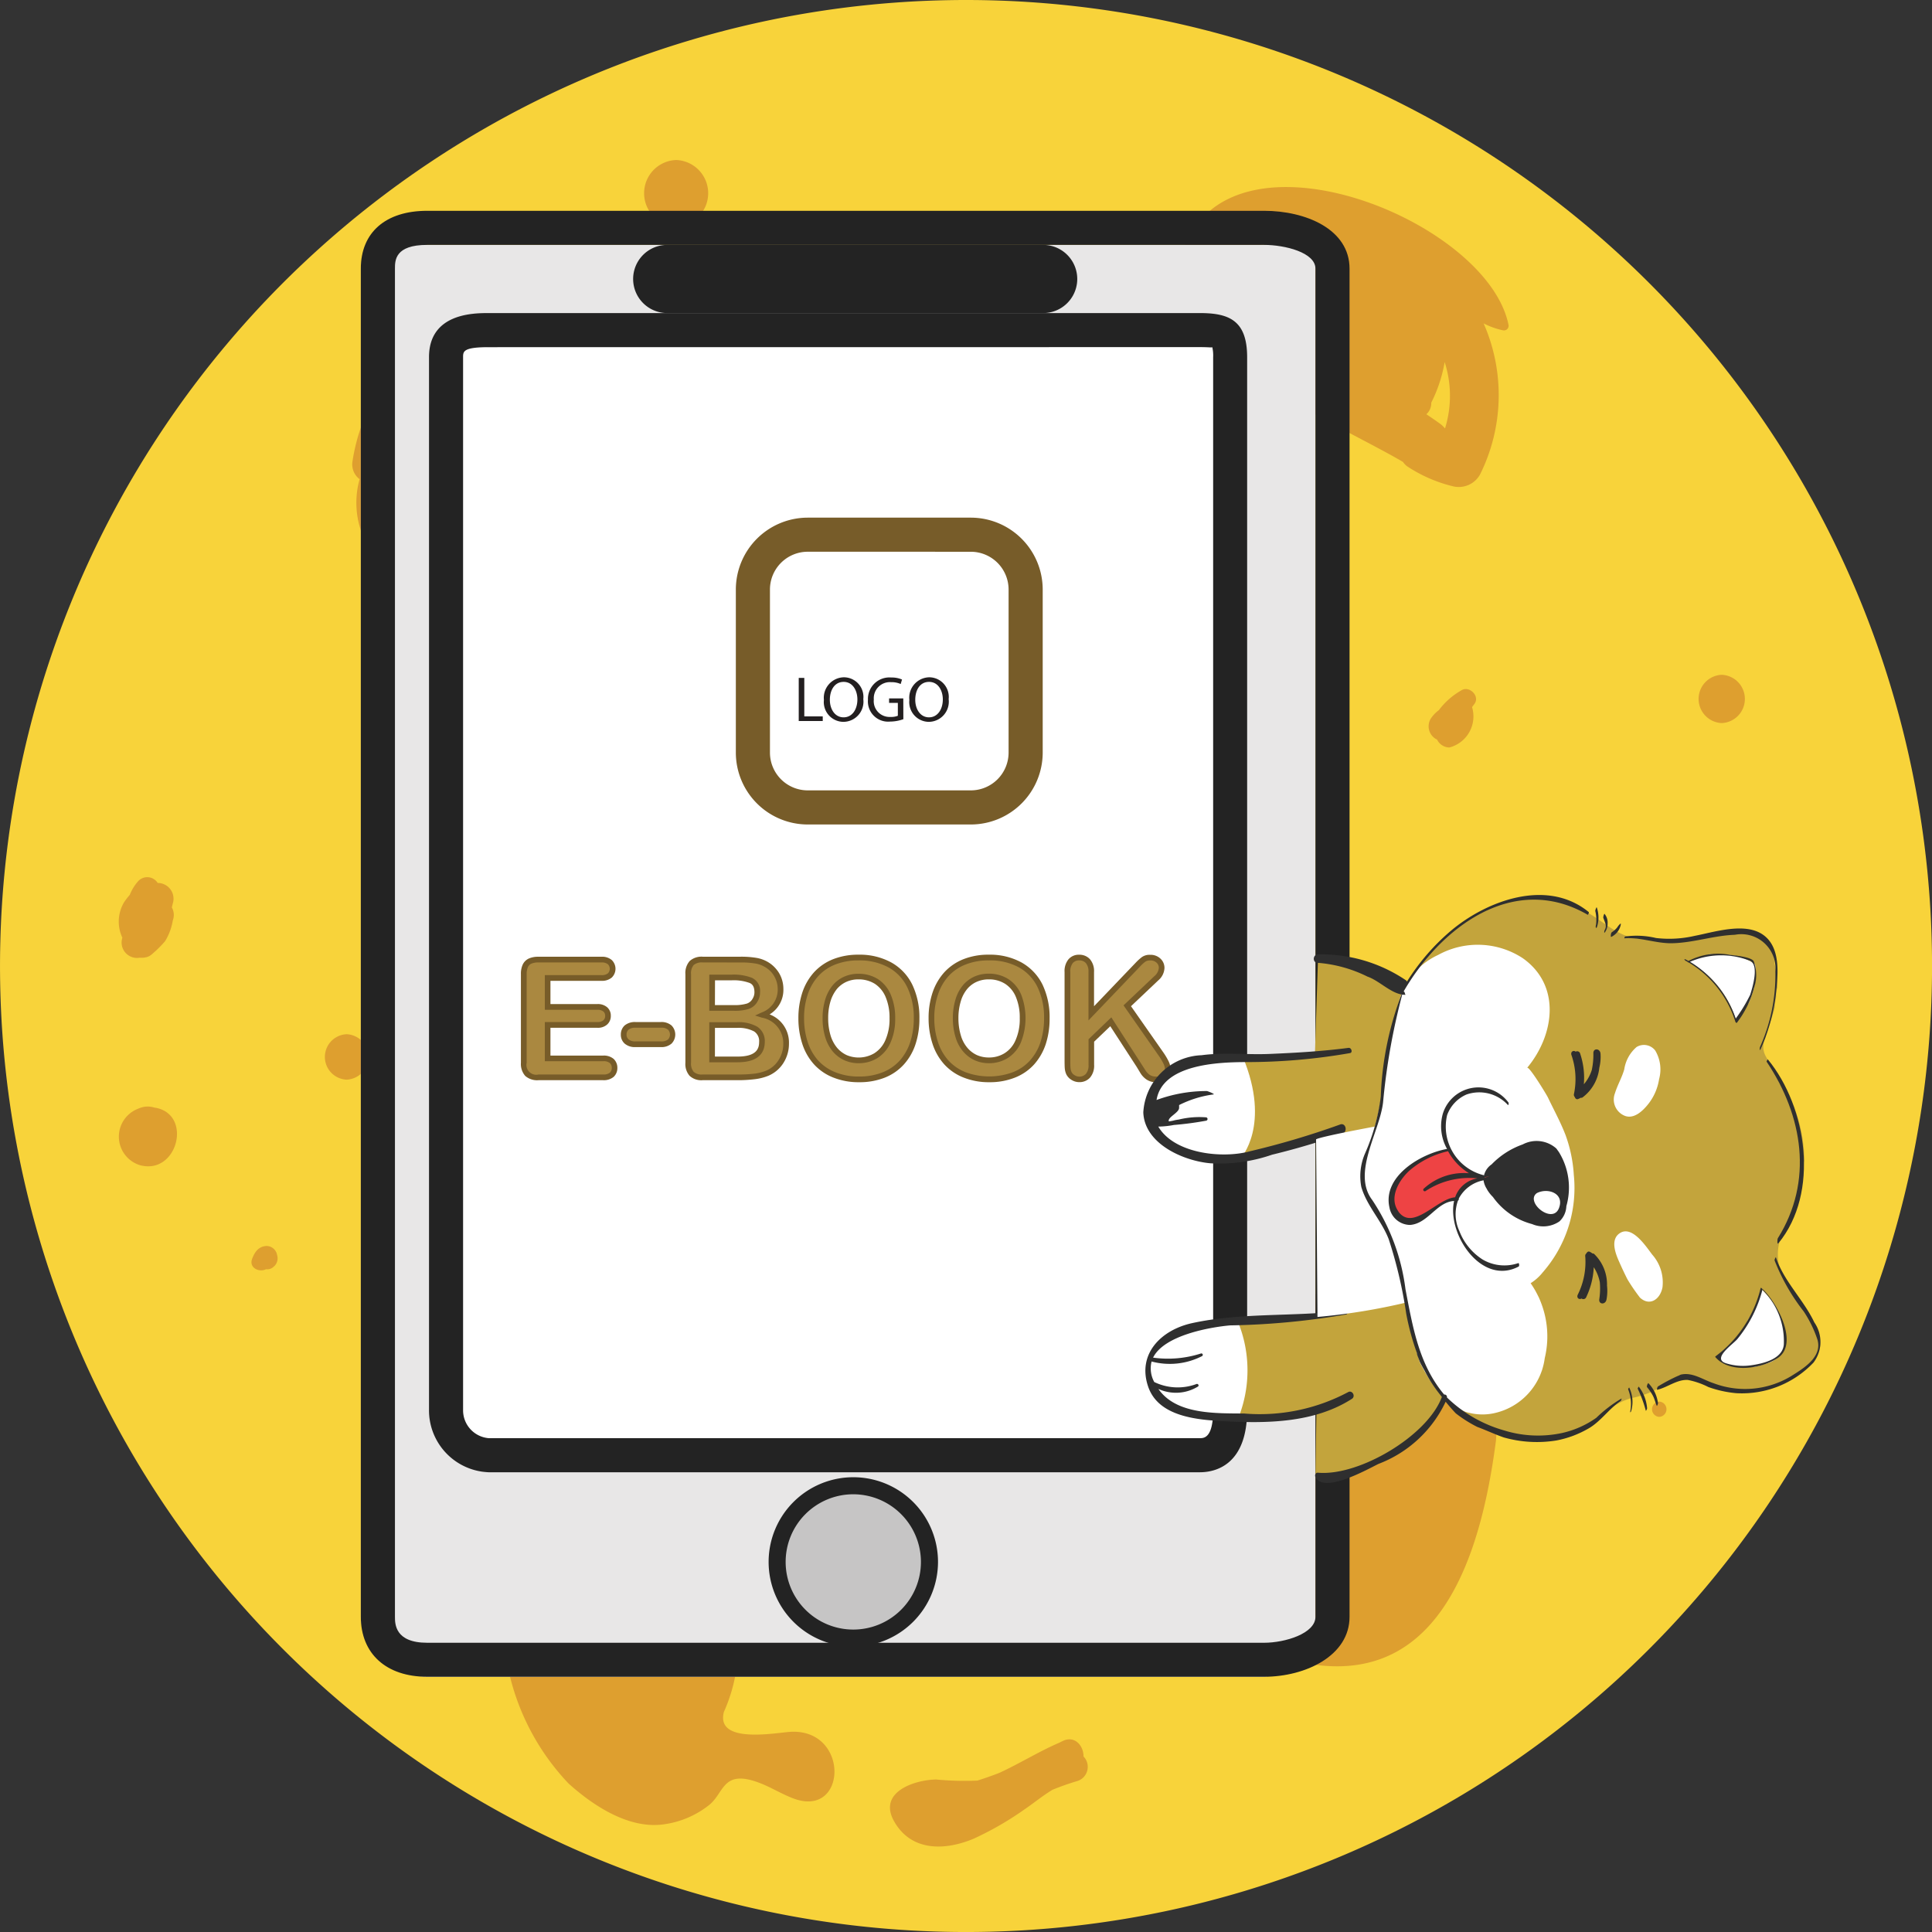
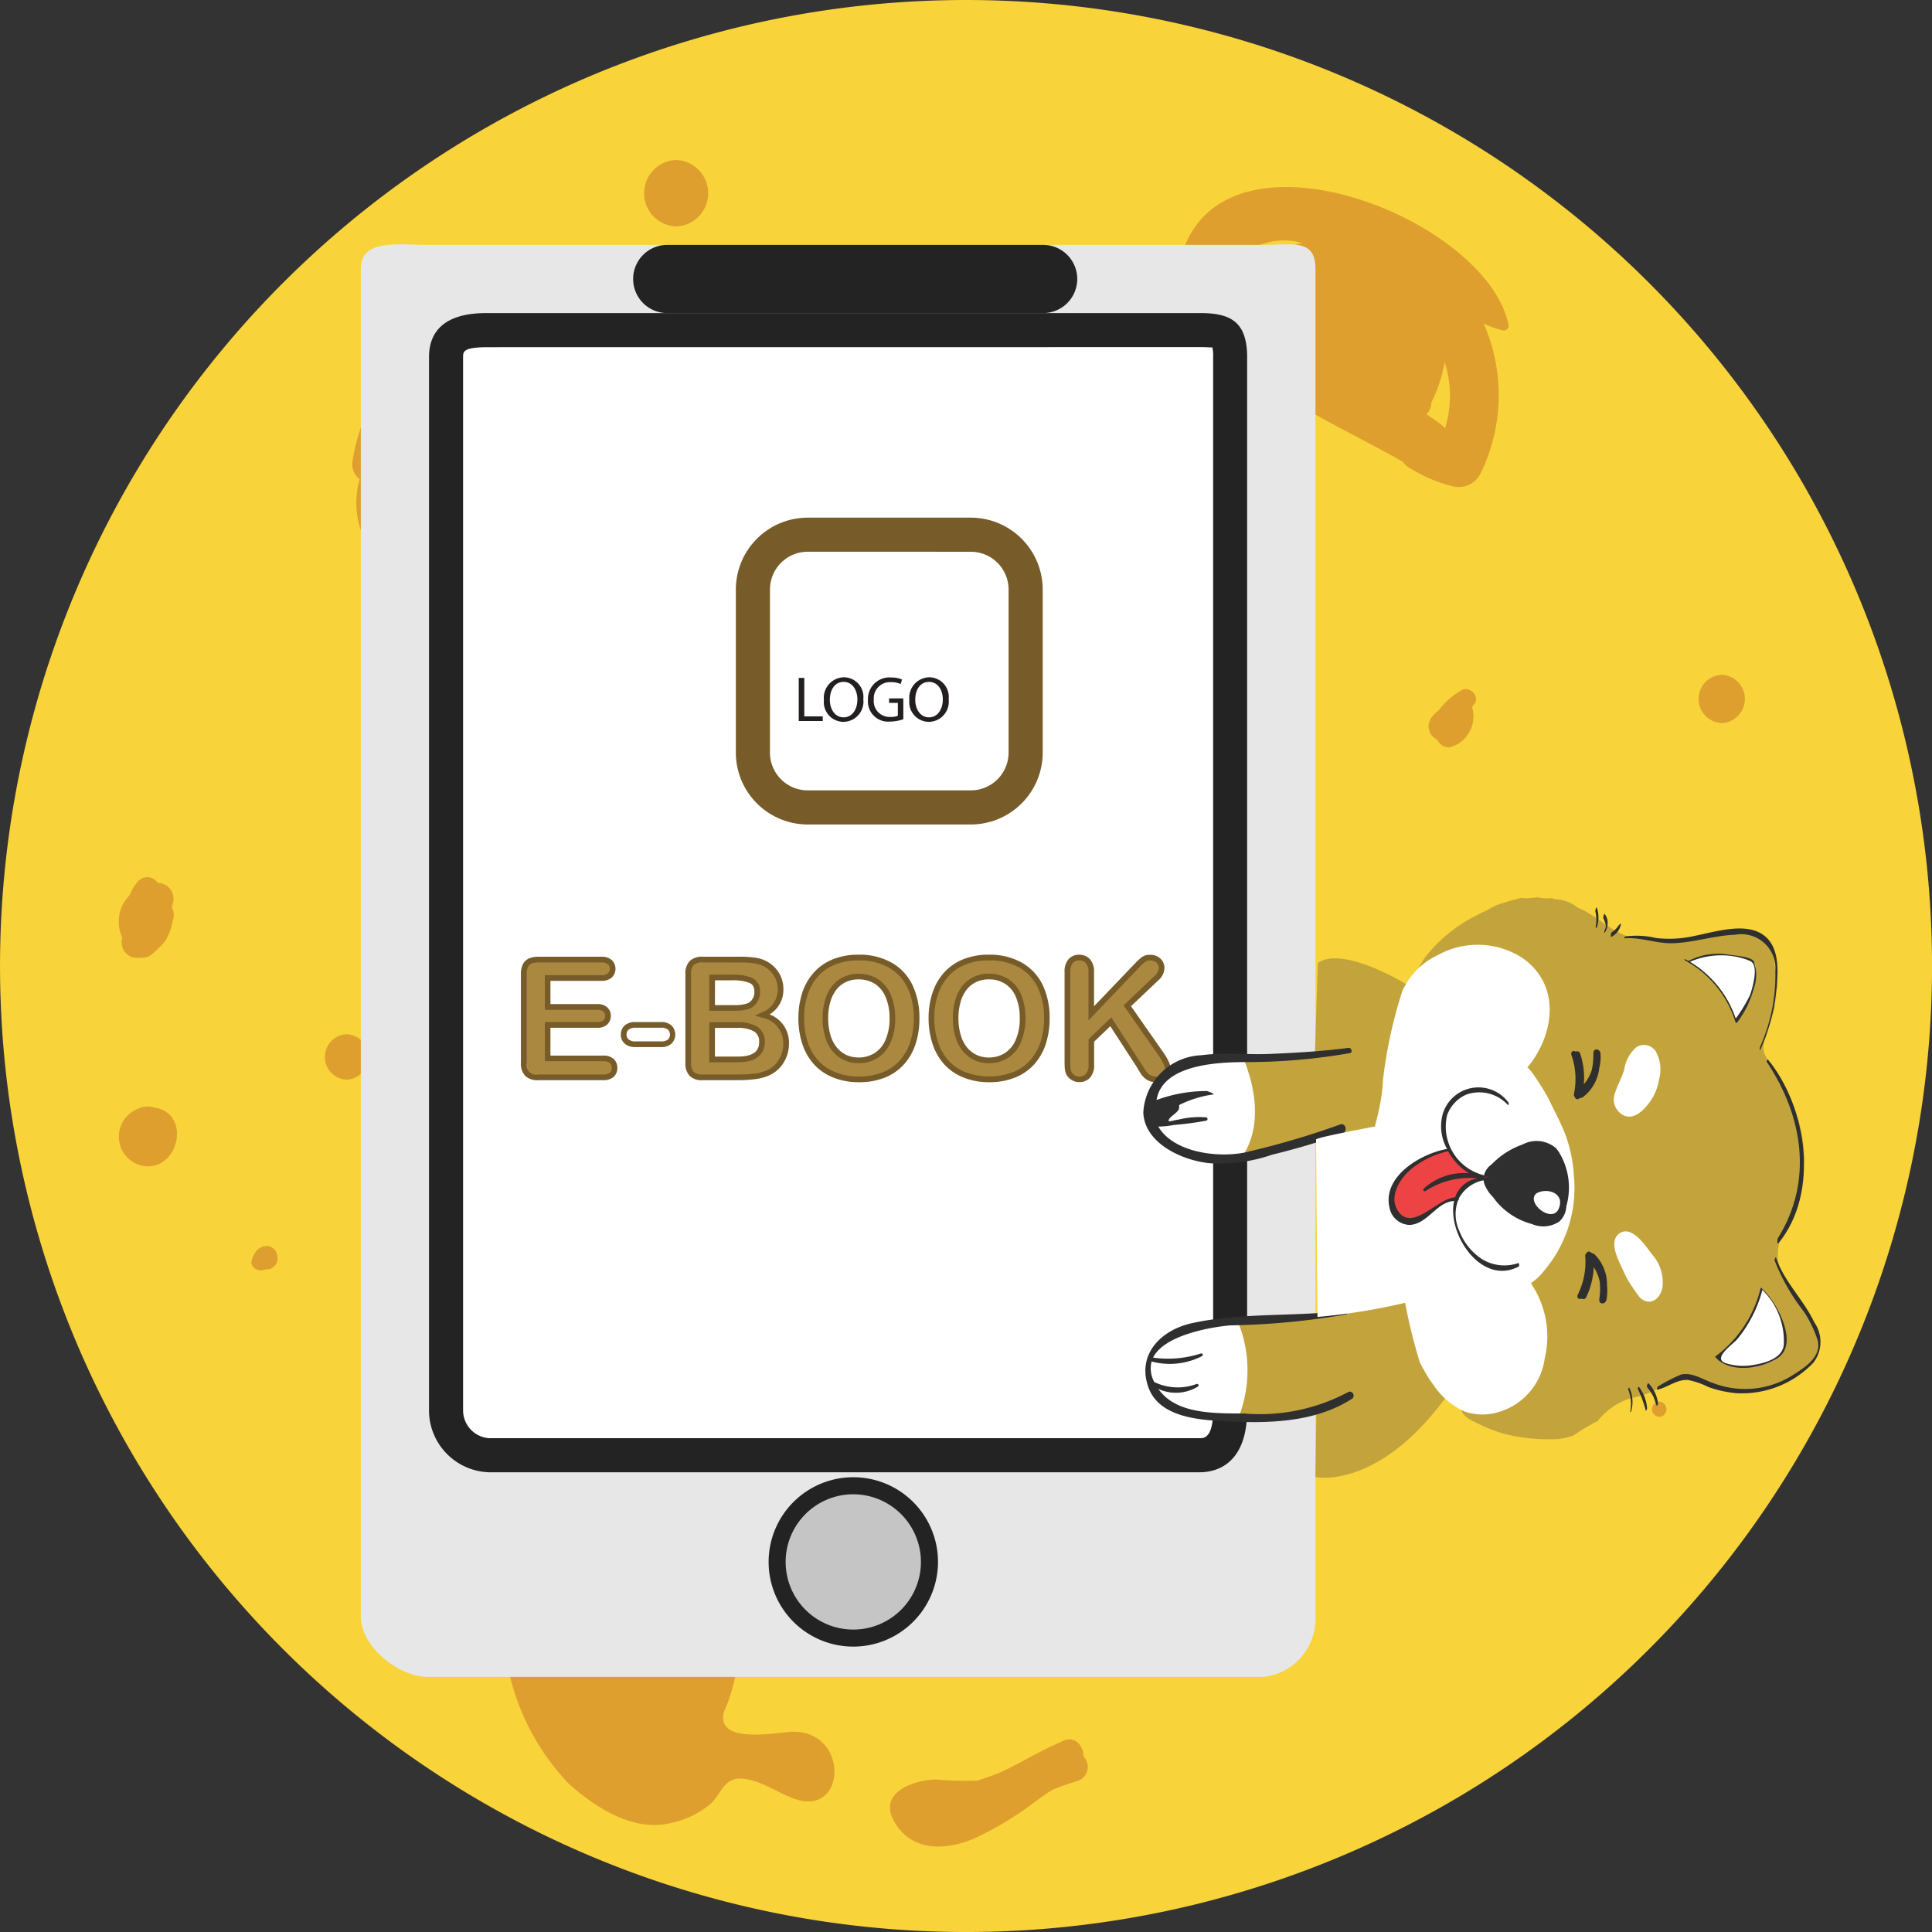
<svg xmlns="http://www.w3.org/2000/svg" id="Group_555" data-name="Group 555" width="89.881" height="89.881" viewBox="0 0 89.881 89.881">
  <rect x="0" y="0" width="89.881" height="89.881" fill="#333333" stroke="none" />
  <g id="Group_153" data-name="Group 153" transform="translate(0)">
    <path id="Path_165" data-name="Path 165" d="M607.3,81.757a44.941,44.941,0,1,1-44.941-44.94A44.941,44.941,0,0,1,607.3,81.757Z" transform="translate(-517.417 -36.817)" fill="#f8d33a" />
  </g>
  <g id="Group_154" data-name="Group 154" transform="translate(21.051 61.92)">
    <path id="Path_166" data-name="Path 166" d="M546.476,94.5c-.612.017-3.566.628-3.161-.922a7.593,7.593,0,0,0,.56-1.854c.027-1.485-2.087-2.037-3.093-2.512a4.346,4.346,0,0,1-1.226-.872q.5-.19,1-.377c.228.155.458.308.69.46a2.292,2.292,0,0,0,1.321.489c1.156-.113,1.8-.807,1.356-1.932-.542-1.37-2.374-1.144-3.459-.918-.13.025-2.5.333-2.194-.652a3,3,0,0,1,.563-.847c.465-.588,1.017-1.107,1.5-1.677a1.554,1.554,0,0,0,.19-2.135c-.761-.9-2.354-.274-3.106.246-.844.579-1.28.109-1.553-.59-.06-.211-.127-.42-.2-.627-.128-.493-.222-.988-.336-1.271a4.457,4.457,0,0,0-1.2-1.8c-.765-.642-2.314-1.448-3.028-.206a4.279,4.279,0,0,0-.127,3.415,10.752,10.752,0,0,0,1.981,2.484,17.459,17.459,0,0,1,.409,1.7c-.006.076-.006.149-.017.23a9.406,9.406,0,0,0,.252,2.5.368.368,0,0,0-.133.228c-.009.057-.014.116-.025.173a.3.3,0,0,0-.1.146,5.891,5.891,0,0,0-.268,2.308l.008.029a4.734,4.734,0,0,0,.051.964,11.062,11.062,0,0,0,2.957,6.227c1.134,1.023,2.8,2.133,4.43,1.9a4.334,4.334,0,0,0,2.083-.877c.75-.566.617-1.727,2.393-1.042.519.2.995.5,1.516.7C549.036,98.581,549.191,94.421,546.476,94.5Z" transform="translate(-530.689 -75.855)" fill="#de9f2f" />
  </g>
  <g id="Group_155" data-name="Group 155" transform="translate(55.367 52.96)">
-     <path id="Path_167" data-name="Path 167" d="M568.6,70.271c-8.151-1.071-12.009,11.428-16.088,16.01a.718.718,0,0,0,.227,1.121c-.014.135-.021.262-.029.39-.035.276-.071.554-.106.83a.51.51,0,0,0,.225.5,6.167,6.167,0,0,0,.4,1.152.52.52,0,0,0,.26.26,5.211,5.211,0,0,0,3.523,3.938c6.877,1.776,8.843-4.85,9.541-10.21a16.647,16.647,0,0,1,1.378-5.734c.8-1.521,2.3-2.926,2.681-4.646C570.967,72.255,570.566,70.531,568.6,70.271Zm-4.133,3.076a6.513,6.513,0,0,1,.861-.444,9.292,9.292,0,0,0-1.031,1.087.933.933,0,0,0-.46-.16C564.041,73.668,564.244,73.5,564.463,73.346Zm-7.685,9.985a13.326,13.326,0,0,0-.922,1.064l-.175.135c.576-.812,1.115-1.648,1.646-2.49C557.124,82.46,556.941,82.892,556.778,83.331Zm11.8-9.274c-.044.1-.1.2-.152.3a.568.568,0,0,0-.075-.292c.078-.159.159-.316.238-.476a.605.605,0,0,0-.27-.826c.006-.04.014-.076.019-.116l0-.006h0c0-.052.016-.1.021-.149a.469.469,0,0,0-.048-.27C568.861,72.374,569.091,72.88,568.579,74.057Z" transform="translate(-552.324 -70.206)" fill="#de9f2f" />
-   </g>
+     </g>
  <g id="Group_156" data-name="Group 156" transform="translate(42.73 14.45)">
    <path id="Path_168" data-name="Path 168" d="M550.657,46.937c-.019-.008-.036-.008-.054-.016a.9.9,0,0,0-.863-.98,3.761,3.761,0,0,0-2.325.574,3.9,3.9,0,0,0-2.527,2.5,5.92,5.92,0,0,0-.4.53.882.882,0,0,0,.753,1.313,3.761,3.761,0,0,0,.655-.013,6.126,6.126,0,0,0,3.266-1.1,2.929,2.929,0,0,0,1.767-1.75A.781.781,0,0,0,550.657,46.937Z" transform="translate(-544.357 -45.927)" fill="#de9f2f" />
  </g>
  <g id="Group_157" data-name="Group 157" transform="translate(66.462 32.057)">
    <path id="Path_169" data-name="Path 169" d="M560.831,57.095a3.384,3.384,0,0,0-1.036.915,1.579,1.579,0,0,0-.368.382.684.684,0,0,0,.287.988.644.644,0,0,0,.571.365,1.492,1.492,0,0,0,1.055-1.878c.036-.051.076-.1.113-.151C561.722,57.35,561.2,56.844,560.831,57.095Z" transform="translate(-559.319 -57.028)" fill="#de9f2f" />
  </g>
  <g id="Group_158" data-name="Group 158" transform="translate(37.671 56.853)">
    <path id="Path_170" data-name="Path 170" d="M543.376,73.012a.527.527,0,0,0-.855-.2l-.067.075a1.254,1.254,0,0,0-.23.168.564.564,0,0,0-.939.235,2.089,2.089,0,0,0-.04.895,1.278,1.278,0,0,0,.514,1.147l.014,0a.651.651,0,0,0,.9-.236l.038-.079a5.272,5.272,0,0,0,.357-.412,1.361,1.361,0,0,0,.181-.577c.038-.038.076-.075.117-.114A.631.631,0,0,0,543.376,73.012Z" transform="translate(-541.167 -72.661)" fill="#de9f2f" />
  </g>
  <g id="Group_159" data-name="Group 159" transform="translate(56.625 52.148)">
    <path id="Path_171" data-name="Path 171" d="M555.665,70.284a.4.4,0,0,0-.221-.319.668.668,0,0,0-.719-.236,2.5,2.5,0,0,0-1.6,1.619.492.492,0,0,0,.335.59.767.767,0,0,0,.711-.1.777.777,0,0,0,.569-.01,1.712,1.712,0,0,0,.931-.646A1.379,1.379,0,0,0,555.665,70.284Z" transform="translate(-553.117 -69.695)" fill="#de9f2f" />
  </g>
  <g id="Group_160" data-name="Group 160" transform="translate(45.416 71.856)">
    <path id="Path_172" data-name="Path 172" d="M550.28,82.195c-.117-.024-.236-.033-.354-.048-.033,0-.065-.01-.1-.011a3.829,3.829,0,0,0-1.182.075l-.017,0c-.04.008-.078.021-.116.032a.678.678,0,0,0-.16.046l-.024.01c-.067.021-.135.038-.2.063a1.37,1.37,0,0,0-.376.019,2.464,2.464,0,0,0-1.516,1.25.7.7,0,0,0-.1.251.86.86,0,0,0,.756,1.269,4.234,4.234,0,0,0,.708-.092.7.7,0,0,0,.614.292,2.516,2.516,0,0,0,2-1.358.418.418,0,0,0,.051-.186c.122-.1.247-.181.36-.287A.8.8,0,0,0,550.28,82.195Z" transform="translate(-546.05 -82.12)" fill="#de9f2f" />
  </g>
  <g id="Group_161" data-name="Group 161" transform="translate(5.527 40.806)">
    <path id="Path_173" data-name="Path 173" d="M523.369,63.953c.021-.089.043-.174.065-.265a.734.734,0,0,0-.723-.874.573.573,0,0,0-.937-.048,2.094,2.094,0,0,0-.36.6,3.339,3.339,0,0,0-.265.343,1.76,1.76,0,0,0-.081,1.653.716.716,0,0,0,.792.931l.022,0,.044,0a.8.8,0,0,0,.2-.014.82.82,0,0,0,.086-.017.685.685,0,0,0,.259-.157h0a5.321,5.321,0,0,0,.584-.582,2.671,2.671,0,0,0,.359-.966A.715.715,0,0,0,523.369,63.953Z" transform="translate(-520.902 -62.543)" fill="#de9f2f" />
  </g>
  <g id="Group_162" data-name="Group 162" transform="translate(11.699 57.964)">
    <path id="Path_174" data-name="Path 174" d="M525.992,73.811c-.006-.024-.013-.049-.017-.075a.506.506,0,0,0-.492-.374c-.368.027-.538.281-.66.6-.157.417.327.644.647.482a.426.426,0,0,0,.324-.089.678.678,0,0,1,.07-.062A.508.508,0,0,0,525.992,73.811Z" transform="translate(-524.793 -73.361)" fill="#de9f2f" />
  </g>
  <g id="Group_163" data-name="Group 163" transform="translate(15.103 48.114)">
    <path id="Path_175" data-name="Path 175" d="M527.962,67.151a1.058,1.058,0,0,0,0,2.114A1.058,1.058,0,0,0,527.962,67.151Z" transform="translate(-526.939 -67.151)" fill="#de9f2f" />
  </g>
  <g id="Group_164" data-name="Group 164" transform="translate(5.518 51.474)">
    <path id="Path_176" data-name="Path 176" d="M522.633,69.334l0,0-.013,0-.07-.013h0a1,1,0,0,0-.6,0h0l0,0a.976.976,0,0,0-.143.054A1.389,1.389,0,0,0,521.881,72C523.621,72.484,524.352,69.676,522.633,69.334Z" transform="translate(-520.896 -69.27)" fill="#de9f2f" />
  </g>
  <g id="Group_165" data-name="Group 165" transform="translate(16.383 12.21)">
    <path id="Path_177" data-name="Path 177" d="M539.65,44.946c-.078.006-.151.022-.225.032v0l0,0-.019,0a.939.939,0,0,0-1.08-.431c-.059.014-.117.036-.174.051a.757.757,0,0,0-.268,0,8.9,8.9,0,0,0-3.2,1.328c-3.377,1.546-6.313,3.888-6.922,7.84a.858.858,0,0,0,.331.831,4.069,4.069,0,0,0,.249,2.857c1.213,2.211,3.445-.011,3.967-1.38a26.447,26.447,0,0,0,.872-4.492,3.828,3.828,0,0,1,.539-1.294,12.749,12.749,0,0,1,6.157-3.688C540.751,46.333,540.622,44.877,539.65,44.946Z" transform="translate(-527.746 -44.515)" fill="#de9f2f" />
  </g>
  <g id="Group_166" data-name="Group 166" transform="translate(29.964 7.444)">
    <path id="Path_178" data-name="Path 178" d="M537.8,41.51a1.546,1.546,0,0,0,0,3.09A1.546,1.546,0,0,0,537.8,41.51Z" transform="translate(-536.308 -41.51)" fill="#de9f2f" />
  </g>
  <g id="Group_167" data-name="Group 167" transform="translate(39.93 11.699)">
    <path id="Path_179" data-name="Path 179" d="M542.859,44.4c-.038.04-.073.076-.108.116a.579.579,0,0,0,0,.8c.035.038.07.078.108.116a.727.727,0,1,0,0-1.029Z" transform="translate(-542.592 -44.193)" fill="#de9f2f" />
  </g>
  <g id="Group_168" data-name="Group 168" transform="translate(35.607 18.739)">
    <path id="Path_180" data-name="Path 180" d="M540.589,48.65a1.185,1.185,0,0,0-.623.3.352.352,0,0,0,0,.492,1.2,1.2,0,0,0,.623.3A.555.555,0,1,0,540.589,48.65Z" transform="translate(-539.866 -48.632)" fill="#de9f2f" />
  </g>
  <g id="Group_169" data-name="Group 169" transform="translate(28.134 23.892)">
    <path id="Path_181" data-name="Path 181" d="M535.571,51.88a.429.429,0,0,0,0,.858A.429.429,0,0,0,535.571,51.88Z" transform="translate(-535.155 -51.88)" fill="#de9f2f" />
  </g>
  <g id="Group_170" data-name="Group 170" transform="translate(57.293 24.994)">
    <path id="Path_182" data-name="Path 182" d="M554.645,52.812v0h0c-.038-.025-.059-.062-.1-.081-.078-.03-.157-.06-.232-.092a.746.746,0,0,0-.178-.051.492.492,0,0,0-.06-.011.4.4,0,0,0-.062,0,.439.439,0,0,0-.106.016l-.006,0a.535.535,0,0,0-.338.425v.006a.7.7,0,0,0-.019.13c0,.024,0,.046,0,.068s0,.044,0,.068a.668.668,0,0,0,.019.128v.006a.533.533,0,0,0,.338.425l.006,0a.441.441,0,0,0,.106.014.264.264,0,0,0,.062,0,.494.494,0,0,0,.06-.011.829.829,0,0,0,.178-.051c.075-.032.154-.062.232-.094.044-.017.065-.054.1-.079h0v0A.478.478,0,0,0,554.645,52.812Z" transform="translate(-553.538 -52.575)" fill="#de9f2f" />
  </g>
  <g id="Group_171" data-name="Group 171" transform="translate(79.012 31.393)">
    <path id="Path_183" data-name="Path 183" d="M568.319,56.609a1.124,1.124,0,0,0,0,2.246A1.124,1.124,0,0,0,568.319,56.609Z" transform="translate(-567.232 -56.609)" fill="#de9f2f" />
  </g>
  <g id="Group_172" data-name="Group 172" transform="translate(81.261 57.984)">
    <path id="Path_184" data-name="Path 184" d="M569.074,73.374a.438.438,0,0,0,0,.876A.438.438,0,0,0,569.074,73.374Z" transform="translate(-568.649 -73.374)" fill="#de9f2f" />
  </g>
  <g id="Group_173" data-name="Group 173" transform="translate(76.847 65.206)">
    <path id="Path_185" data-name="Path 185" d="M566.212,77.927a.355.355,0,0,0,0,.709A.355.355,0,0,0,566.212,77.927Z" transform="translate(-565.867 -77.927)" fill="#de9f2f" />
  </g>
  <g id="Group_174" data-name="Group 174" transform="translate(41.4 80.918)">
    <path id="Path_186" data-name="Path 186" d="M552.525,88.629c.006-.471-.371-.956-.907-.745-.06.024-.116.056-.174.081l0,0a.416.416,0,0,1-.046.025c-.955.411-1.838.966-2.782,1.4-.338.133-.68.252-1.028.362a13.7,13.7,0,0,1-1.916-.051c-1.009.016-2.717.581-1.964,1.935.795,1.423,2.37,1.382,3.71.818a14.706,14.706,0,0,0,2.367-1.366c.373-.249.826-.625,1.3-.91a12.26,12.26,0,0,1,1.175-.412A.692.692,0,0,0,552.525,88.629Z" transform="translate(-543.518 -87.833)" fill="#de9f2f" />
  </g>
  <g id="Group_175" data-name="Group 175" transform="translate(54.843 8.701)">
    <path id="Path_187" data-name="Path 187" d="M552.143,45.4c-1.367,4.356,6.992,7.758,10.277,9.691a.936.936,0,0,0,.181.194,6.692,6.692,0,0,0,2.1.928,1.135,1.135,0,0,0,1.3-.528,8.283,8.283,0,0,0,.171-7.039,3.578,3.578,0,0,0,.893.32.216.216,0,0,0,.263-.265C566.306,43.753,554.158,38.987,552.143,45.4Zm12.234,8.132a1.683,1.683,0,0,0-.176-.176c-.224-.17-.46-.325-.692-.484a.7.7,0,0,0,.228-.539,6.677,6.677,0,0,0,.623-1.889A5.132,5.132,0,0,1,564.377,53.532Zm-9.468-8.026a3.067,3.067,0,0,1,2.819-.6,7.88,7.88,0,0,0-3.115,1.5A.971.971,0,0,1,554.91,45.506Z" transform="translate(-551.994 -42.302)" fill="#de9f2f" />
  </g>
  <g id="Group_231" data-name="Group 231" transform="translate(16.786 9.807)">
    <g id="Group_195" data-name="Group 195" transform="translate(0)">
      <g id="Group_177" data-name="Group 177">
        <path id="Path_188" data-name="Path 188" d="M572.412,107.833a2.719,2.719,0,0,1-2.389,2.795H531.088c-1.3,0-3.088-1.386-3.088-2.795V45.117c0-1.408,1.786-1.107,3.088-1.107h38.935c1.3,0,2.389-.3,2.389,1.107Z" transform="translate(-528 -42.424)" fill="#e8e7e7" />
-         <path id="Path_189" data-name="Path 189" d="M570.023,111.2H531.088c-1.905,0-3.088-1.071-3.088-2.795V45.693c0-1.686,1.153-2.693,3.088-2.693h38.935c1.914,0,3.975.842,3.975,2.693v62.716C574,110.223,571.95,111.2,570.023,111.2ZM531.088,44.586c-1.5,0-1.5.72-1.5,1.107v62.716c0,.33,0,1.209,1.5,1.209h38.935c.975,0,2.389-.43,2.389-1.209V45.693c0-.755-1.424-1.107-2.389-1.107Z" transform="translate(-528 -43)" fill="#232323" />
      </g>
      <g id="Group_178" data-name="Group 178" transform="translate(3.172 4.758)">
        <path id="Path_190" data-name="Path 190" d="M566.481,96.5c0,1.1.492,2.907-.619,2.907H532.779C531.672,99.409,530,97.6,530,96.5V47.535c0-1.1,1.672-.468,2.779-.468h33.083c1.11,0,.619-.631.619.468Z" transform="translate(-530 -45.481)" fill="#fff" />
        <path id="Path_191" data-name="Path 191" d="M565.862,99.928H532.779A2.884,2.884,0,0,1,530,97.021V48.054C530,46,532.091,46,532.779,46h33.083c1.362,0,2.2.344,2.2,2.054V97.021C568.067,99.644,566.525,99.928,565.862,99.928ZM532.779,47.586c-1.193,0-1.193.2-1.193.468V97.021a1.3,1.3,0,0,0,1.193,1.321h33.083c.186,0,.619,0,.619-1.321V48.054a1.784,1.784,0,0,0-.041-.471c0,.033-.152,0-.577,0Z" transform="translate(-530 -46)" fill="#232323" />
      </g>
      <g id="Group_179" data-name="Group 179" transform="translate(18.969 58.917)">
        <path id="Path_192" data-name="Path 192" d="M547.3,83.94a3.546,3.546,0,1,1-3.545-3.545A3.544,3.544,0,0,1,547.3,83.94Z" transform="translate(-539.812 -79.998)" fill="#c6c5c5" />
        <path id="Path_193" data-name="Path 193" d="M543.9,88.025a3.94,3.94,0,1,1,3.942-3.938A3.945,3.945,0,0,1,543.9,88.025Zm0-7.087a3.147,3.147,0,1,0,3.148,3.148A3.153,3.153,0,0,0,543.9,80.938Z" transform="translate(-539.959 -80.145)" fill="#232323" />
      </g>
      <g id="Group_180" data-name="Group 180" transform="translate(12.689 1.586)">
        <rect id="Rectangle_2" data-name="Rectangle 2" width="19" height="1" rx="0.487" transform="translate(0.484 1.972)" fill="#fff" />
        <path id="Path_194" data-name="Path 194" d="M555.054,47.172H537.566a1.586,1.586,0,0,1,0-3.172h17.489a1.586,1.586,0,0,1,0,3.172Z" transform="translate(-536 -44)" fill="#232323" />
      </g>
      <g id="Group_187" data-name="Group 187" transform="translate(7.453 34.609)">
        <g id="Group_181" data-name="Group 181" transform="translate(0 0.094)">
          <path id="Path_195" data-name="Path 195" d="M536.392,65.819h-2.5v1.345h2.3a.545.545,0,0,1,.377.113.431.431,0,0,1,0,.606A.522.522,0,0,1,536.2,68h-2.3v1.559h2.587a.566.566,0,0,1,.4.122A.425.425,0,0,1,537,70a.417.417,0,0,1-.13.316.573.573,0,0,1-.4.122h-3.015a.582.582,0,0,1-.68-.68V65.642a.912.912,0,0,1,.071-.39.445.445,0,0,1,.224-.22.925.925,0,0,1,.385-.07h2.93a.576.576,0,0,1,.4.117.435.435,0,0,1,0,.62A.568.568,0,0,1,536.392,65.819Z" transform="translate(-532.65 -64.83)" fill="#aa8840" />
          <path id="Path_196" data-name="Path 196" d="M536.526,70.622h-3.015a.833.833,0,0,1-.617-.2.843.843,0,0,1-.2-.611V65.691a1.023,1.023,0,0,1,.084-.447.588.588,0,0,1,.287-.284,1.074,1.074,0,0,1,.441-.081h2.93a.691.691,0,0,1,.484.152.567.567,0,0,1,0,.817.7.7,0,0,1-.482.151h-2.37v1.082h2.173a.657.657,0,0,1,.465.148.509.509,0,0,1,.17.4.524.524,0,0,1-.167.4.635.635,0,0,1-.468.154h-2.173v1.294h2.455a.7.7,0,0,1,.485.155.563.563,0,0,1,.173.422.555.555,0,0,1-.17.411A.713.713,0,0,1,536.526,70.622Zm-3.015-5.478a.813.813,0,0,0-.331.057.312.312,0,0,0-.159.157.8.8,0,0,0-.059.333V69.81a.456.456,0,0,0,.549.547h3.015a.455.455,0,0,0,.311-.089.284.284,0,0,0,.084-.216.291.291,0,0,0-.089-.227.447.447,0,0,0-.306-.086h-2.719V67.916h2.436a.41.41,0,0,0,.285-.079.271.271,0,0,0,.086-.211.256.256,0,0,0-.084-.2.42.42,0,0,0-.287-.078h-2.436V65.734h2.633a.457.457,0,0,0,.3-.082.3.3,0,0,0,0-.425.462.462,0,0,0-.306-.082Z" transform="translate(-532.699 -64.879)" fill="#775c29" />
        </g>
        <g id="Group_182" data-name="Group 182" transform="translate(4.646 3.131)">
-           <path id="Path_197" data-name="Path 197" d="M537.441,67.778H536.26a.6.6,0,0,1-.409-.124.415.415,0,0,1-.14-.324.424.424,0,0,1,.135-.327.593.593,0,0,1,.414-.127h1.182a.589.589,0,0,1,.412.127.462.462,0,0,1,0,.65A.593.593,0,0,1,537.441,67.778Z" transform="translate(-535.579 -66.745)" fill="#aa8840" />
          <path id="Path_198" data-name="Path 198" d="M537.49,67.96h-1.182a.722.722,0,0,1-.5-.159.543.543,0,0,1-.182-.422.565.565,0,0,1,.176-.425.74.74,0,0,1,.5-.16h1.182a.72.72,0,0,1,.5.16.6.6,0,0,1,0,.844A.708.708,0,0,1,537.49,67.96Zm-1.182-.9a.474.474,0,0,0-.325.092.291.291,0,0,0-.092.228.283.283,0,0,0,.1.225.476.476,0,0,0,.322.09h1.182a.481.481,0,0,0,.325-.089.331.331,0,0,0,0-.457.475.475,0,0,0-.324-.09Z" transform="translate(-535.628 -66.794)" fill="#775c29" />
        </g>
        <g id="Group_183" data-name="Group 183" transform="translate(7.645 0.094)">
          <path id="Path_199" data-name="Path 199" d="M539.949,70.442h-1.675a.686.686,0,0,1-.514-.163.725.725,0,0,1-.159-.517V65.642a.73.73,0,0,1,.159-.522.714.714,0,0,1,.514-.159h1.775a4.049,4.049,0,0,1,.682.049,1.422,1.422,0,0,1,.514.187,1.315,1.315,0,0,1,.344.292,1.3,1.3,0,0,1,.228.393,1.311,1.311,0,0,1,.079.454,1.262,1.262,0,0,1-.822,1.2,1.338,1.338,0,0,1,1.08,1.337,1.507,1.507,0,0,1-.238.828,1.378,1.378,0,0,1-.633.542,2.23,2.23,0,0,1-.576.149A5.871,5.871,0,0,1,539.949,70.442Zm-1.237-4.647v1.416h1.017a2.1,2.1,0,0,0,.641-.076.614.614,0,0,0,.346-.3.675.675,0,0,0,.1-.351.544.544,0,0,0-.3-.55,2.217,2.217,0,0,0-.9-.138Zm1.155,2.213h-1.155v1.6h1.193c.749,0,1.126-.271,1.126-.812a.664.664,0,0,0-.292-.6A1.647,1.647,0,0,0,539.867,68.007Z" transform="translate(-537.47 -64.83)" fill="#aa8840" />
          <path id="Path_200" data-name="Path 200" d="M540,70.622h-1.675a.8.8,0,0,1-.611-.206.837.837,0,0,1-.193-.606V65.691a.842.842,0,0,1,.2-.614.826.826,0,0,1,.607-.2H540.1a4.269,4.269,0,0,1,.706.051,1.558,1.558,0,0,1,.56.2,1.469,1.469,0,0,1,.376.32,1.4,1.4,0,0,1,.251.431,1.457,1.457,0,0,1,.087.5,1.334,1.334,0,0,1-.641,1.182,1.4,1.4,0,0,1,.9,1.359,1.656,1.656,0,0,1-.257.9,1.544,1.544,0,0,1-.693.593,2.457,2.457,0,0,1-.609.159A6.414,6.414,0,0,1,540,70.622Zm-1.675-5.478a.584.584,0,0,0-.42.121.6.6,0,0,0-.121.427V69.81a.592.592,0,0,0,.122.423.564.564,0,0,0,.419.124H540a6.178,6.178,0,0,0,.744-.041,2.206,2.206,0,0,0,.541-.14,1.252,1.252,0,0,0,.573-.493,1.377,1.377,0,0,0,.217-.757,1.209,1.209,0,0,0-.988-1.212l-.325-.1.309-.143a1.13,1.13,0,0,0,.745-1.083,1.2,1.2,0,0,0-.071-.408,1.229,1.229,0,0,0-.2-.354,1.2,1.2,0,0,0-.311-.263,1.288,1.288,0,0,0-.47-.171,3.9,3.9,0,0,0-.66-.046Zm1.631,4.644h-1.324V67.924h1.286a1.754,1.754,0,0,1,.944.208.792.792,0,0,1,.352.712C541.212,69.274,540.993,69.788,539.954,69.788Zm-1.061-.265h1.061c.89,0,.995-.387.995-.679a.536.536,0,0,0-.232-.49,1.536,1.536,0,0,0-.8-.165h-1.023Zm.885-2.13h-1.148V65.712h1.033a2.328,2.328,0,0,1,.956.149.668.668,0,0,1,.373.671.79.79,0,0,1-.113.419.736.736,0,0,1-.417.357A2.156,2.156,0,0,1,539.778,67.393Zm-.885-.265h.885a1.962,1.962,0,0,0,.6-.07.481.481,0,0,0,.274-.238.56.56,0,0,0,.079-.289c0-.3-.125-.387-.22-.431a2.138,2.138,0,0,0-.845-.124h-.769Z" transform="translate(-537.519 -64.879)" fill="#775c29" />
        </g>
        <g id="Group_184" data-name="Group 184" transform="translate(12.905)">
          <path id="Path_201" data-name="Path 201" d="M543.581,64.9a2.911,2.911,0,0,1,1.464.347,2.229,2.229,0,0,1,.923.982,3.349,3.349,0,0,1,.316,1.5,3.623,3.623,0,0,1-.173,1.153,2.49,2.49,0,0,1-.514.9,2.24,2.24,0,0,1-.844.584,3.063,3.063,0,0,1-1.148.2,3,3,0,0,1-1.152-.208,2.286,2.286,0,0,1-.849-.584,2.516,2.516,0,0,1-.514-.909,3.67,3.67,0,0,1-.173-1.148,3.6,3.6,0,0,1,.181-1.158,2.522,2.522,0,0,1,.524-.9,2.289,2.289,0,0,1,.839-.566A3.031,3.031,0,0,1,543.581,64.9Zm1.578,2.817a2.553,2.553,0,0,0-.2-1.04,1.462,1.462,0,0,0-.554-.668,1.535,1.535,0,0,0-.83-.227,1.48,1.48,0,0,0-.614.125,1.354,1.354,0,0,0-.487.365,1.774,1.774,0,0,0-.32.612,2.725,2.725,0,0,0-.117.833,2.81,2.81,0,0,0,.117.845,1.722,1.722,0,0,0,.333.627,1.4,1.4,0,0,0,.495.373,1.56,1.56,0,0,0,1.391-.09,1.47,1.47,0,0,0,.568-.658A2.516,2.516,0,0,0,545.159,67.72Z" transform="translate(-540.786 -64.771)" fill="#aa8840" />
          <path id="Path_202" data-name="Path 202" d="M543.654,70.751a3.154,3.154,0,0,1-1.2-.219,2.383,2.383,0,0,1-.9-.619,2.635,2.635,0,0,1-.541-.955,3.83,3.83,0,0,1-.179-1.19,3.77,3.77,0,0,1,.187-1.2,2.642,2.642,0,0,1,.552-.944,2.4,2.4,0,0,1,.887-.6,3.165,3.165,0,0,1,1.169-.206,3.063,3.063,0,0,1,1.529.363,2.379,2.379,0,0,1,.979,1.04,3.516,3.516,0,0,1,.327,1.554,3.761,3.761,0,0,1-.179,1.2,2.635,2.635,0,0,1-.541.947,2.374,2.374,0,0,1-.893.617A3.181,3.181,0,0,1,543.654,70.751Zm-.024-5.666a2.884,2.884,0,0,0-1.072.187,2.118,2.118,0,0,0-.79.533,2.385,2.385,0,0,0-.495.85,3.441,3.441,0,0,0-.175,1.113,3.59,3.59,0,0,0,.167,1.107,2.408,2.408,0,0,0,.485.861,2.178,2.178,0,0,0,.8.55,2.889,2.889,0,0,0,1.1.2,2.923,2.923,0,0,0,1.1-.194,2.136,2.136,0,0,0,.8-.549,2.419,2.419,0,0,0,.485-.853,3.5,3.5,0,0,0,.167-1.112,3.232,3.232,0,0,0-.3-1.439,2.116,2.116,0,0,0-.869-.926A2.821,2.821,0,0,0,543.63,65.085Zm.014,4.782a1.621,1.621,0,0,1-.661-.133,1.542,1.542,0,0,1-.539-.4,1.89,1.89,0,0,1-.36-.676,2.953,2.953,0,0,1-.124-.885,2.878,2.878,0,0,1,.124-.874,1.906,1.906,0,0,1,.346-.657,1.472,1.472,0,0,1,.533-.4,1.616,1.616,0,0,1,.668-.136,1.667,1.667,0,0,1,.9.246,1.61,1.61,0,0,1,.6.726,2.706,2.706,0,0,1,.206,1.094,2.662,2.662,0,0,1-.225,1.153,1.607,1.607,0,0,1-.619.714A1.64,1.64,0,0,1,543.644,69.867Zm-.014-3.9a1.337,1.337,0,0,0-.56.113,1.25,1.25,0,0,0-.439.328,1.711,1.711,0,0,0-.3.568,2.645,2.645,0,0,0-.111.793,2.758,2.758,0,0,0,.111.807,1.642,1.642,0,0,0,.308.579,1.3,1.3,0,0,0,.449.338,1.434,1.434,0,0,0,1.269-.084,1.343,1.343,0,0,0,.517-.6,2.41,2.41,0,0,0,.2-1.039,2.443,2.443,0,0,0-.184-.988,1.36,1.36,0,0,0-.5-.609A1.415,1.415,0,0,0,543.63,65.967Z" transform="translate(-540.835 -64.82)" fill="#775c29" />
        </g>
        <g id="Group_185" data-name="Group 185" transform="translate(18.964)">
          <path id="Path_203" data-name="Path 203" d="M547.4,64.9a2.909,2.909,0,0,1,1.462.347,2.235,2.235,0,0,1,.926.982,3.37,3.37,0,0,1,.313,1.5,3.667,3.667,0,0,1-.171,1.153,2.541,2.541,0,0,1-.515.9,2.235,2.235,0,0,1-.845.584,3.038,3.038,0,0,1-1.147.2,3.005,3.005,0,0,1-1.152-.208,2.281,2.281,0,0,1-.847-.584,2.469,2.469,0,0,1-.514-.909,3.623,3.623,0,0,1-.176-1.148,3.558,3.558,0,0,1,.182-1.158,2.53,2.53,0,0,1,.527-.9,2.271,2.271,0,0,1,.838-.566A3.013,3.013,0,0,1,547.4,64.9Zm1.577,2.817a2.555,2.555,0,0,0-.194-1.04,1.447,1.447,0,0,0-.555-.668,1.526,1.526,0,0,0-.828-.227,1.493,1.493,0,0,0-.615.125,1.329,1.329,0,0,0-.484.365,1.725,1.725,0,0,0-.324.612,2.826,2.826,0,0,0-.117.833,2.914,2.914,0,0,0,.117.845,1.722,1.722,0,0,0,.333.627,1.4,1.4,0,0,0,.495.373,1.563,1.563,0,0,0,1.393-.09,1.467,1.467,0,0,0,.566-.658A2.514,2.514,0,0,0,548.981,67.72Z" transform="translate(-544.606 -64.771)" fill="#aa8840" />
          <path id="Path_204" data-name="Path 204" d="M547.475,70.751a3.151,3.151,0,0,1-1.2-.219,2.382,2.382,0,0,1-.9-.619,2.647,2.647,0,0,1-.542-.955,3.816,3.816,0,0,1-.181-1.19,3.709,3.709,0,0,1,.189-1.2,2.681,2.681,0,0,1,.554-.944,2.416,2.416,0,0,1,.888-.6,3.128,3.128,0,0,1,1.167-.206,3.057,3.057,0,0,1,1.527.363,2.39,2.39,0,0,1,.98,1.04,3.526,3.526,0,0,1,.325,1.554,3.806,3.806,0,0,1-.178,1.2,2.694,2.694,0,0,1-.541.947,2.366,2.366,0,0,1-.9.617A3.149,3.149,0,0,1,547.475,70.751Zm-.022-5.666a2.853,2.853,0,0,0-1.071.187,2.138,2.138,0,0,0-.792.531,2.387,2.387,0,0,0-.495.852,3.351,3.351,0,0,0-.178,1.113,3.529,3.529,0,0,0,.17,1.107,2.394,2.394,0,0,0,.485.861,2.17,2.17,0,0,0,.8.55,3.186,3.186,0,0,0,2.2,0,2.1,2.1,0,0,0,.8-.549,2.4,2.4,0,0,0,.487-.853,3.549,3.549,0,0,0,.165-1.112,3.235,3.235,0,0,0-.3-1.439,2.114,2.114,0,0,0-.872-.926A2.806,2.806,0,0,0,547.453,65.085Zm.014,4.782a1.616,1.616,0,0,1-.661-.133,1.55,1.55,0,0,1-.541-.406,1.817,1.817,0,0,1-.36-.674,3.005,3.005,0,0,1-.124-.885,2.96,2.96,0,0,1,.124-.872,1.857,1.857,0,0,1,.347-.66,1.509,1.509,0,0,1,.531-.4,1.635,1.635,0,0,1,.669-.136,1.666,1.666,0,0,1,.9.246,1.6,1.6,0,0,1,.606.726,3.049,3.049,0,0,1-.021,2.248,1.588,1.588,0,0,1-.617.714A1.636,1.636,0,0,1,547.467,69.867Zm-.014-3.9a1.351,1.351,0,0,0-.562.113,1.221,1.221,0,0,0-.438.328,1.582,1.582,0,0,0-.3.568,2.693,2.693,0,0,0-.113.793,2.808,2.808,0,0,0,.113.807,1.568,1.568,0,0,0,.306.577,1.287,1.287,0,0,0,.449.339,1.376,1.376,0,0,0,.555.109,1.361,1.361,0,0,0,.715-.194,1.313,1.313,0,0,0,.515-.6,2.41,2.41,0,0,0,.2-1.039,2.449,2.449,0,0,0-.182-.988,1.322,1.322,0,0,0-.5-.607A1.376,1.376,0,0,0,547.453,65.967Z" transform="translate(-544.655 -64.82)" fill="#775c29" />
        </g>
        <g id="Group_186" data-name="Group 186" transform="translate(25.289)">
          <path id="Path_205" data-name="Path 205" d="M549.836,65.576V67.5l2.176-2.271a2.154,2.154,0,0,1,.268-.243.5.5,0,0,1,.292-.079.541.541,0,0,1,.387.14.456.456,0,0,1,.149.343.678.678,0,0,1-.251.482l-1.35,1.278,1.558,2.227a2.945,2.945,0,0,1,.244.406.782.782,0,0,1,.084.338.415.415,0,0,1-.146.317.541.541,0,0,1-.39.135.643.643,0,0,1-.376-.1.857.857,0,0,1-.247-.263l-.181-.3-1.31-2.018-.907.869v1.132a.714.714,0,0,1-.159.511.524.524,0,0,1-.4.167.564.564,0,0,1-.276-.075.527.527,0,0,1-.2-.2.69.69,0,0,1-.063-.241c-.008-.094-.01-.225-.01-.4V65.576a.741.741,0,0,1,.147-.5.509.509,0,0,1,.4-.17.526.526,0,0,1,.4.167A.723.723,0,0,1,549.836,65.576Z" transform="translate(-548.594 -64.771)" fill="#aa8840" />
          <path id="Path_206" data-name="Path 206" d="M552.906,70.751a.765.765,0,0,1-.452-.125.976.976,0,0,1-.284-.3l-.181-.3-1.221-1.88-.752.72V69.94a.852.852,0,0,1-.193.6.659.659,0,0,1-.5.208.678.678,0,0,1-.341-.094.647.647,0,0,1-.252-.254.838.838,0,0,1-.079-.293c-.008-.1-.01-.232-.01-.412V65.624a.864.864,0,0,1,.181-.59.629.629,0,0,1,.5-.214.654.654,0,0,1,.5.209.846.846,0,0,1,.19.595v1.592l1.948-2.035a2.258,2.258,0,0,1,.287-.257.619.619,0,0,1,.37-.1A.666.666,0,0,1,553.1,65a.586.586,0,0,1,.189.438.8.8,0,0,1-.29.577l-1.267,1.2,1.491,2.132a3.2,3.2,0,0,1,.255.424.933.933,0,0,1,.1.4.553.553,0,0,1-.187.416A.678.678,0,0,1,552.906,70.751Zm-2.09-3.018,1.581,2.454a.723.723,0,0,0,.208.224.516.516,0,0,0,.3.076.415.415,0,0,0,.3-.1.286.286,0,0,0,.106-.222.64.64,0,0,0-.071-.281,2.727,2.727,0,0,0-.233-.387l-1.623-2.321,1.431-1.356a.562.562,0,0,0,.211-.387.316.316,0,0,0-.108-.246.407.407,0,0,0-.3-.1.371.371,0,0,0-.216.054,1.8,1.8,0,0,0-.249.227l-2.4,2.509V65.624a.6.6,0,0,0-.121-.416.4.4,0,0,0-.308-.124.374.374,0,0,0-.3.124.616.616,0,0,0-.116.416V69.7c0,.171,0,.3.01.39a.533.533,0,0,0,.051.194.373.373,0,0,0,.148.146.415.415,0,0,0,.517-.067.61.61,0,0,0,.122-.42V68.752Z" transform="translate(-548.643 -64.82)" fill="#775c29" />
        </g>
      </g>
      <g id="Group_194" data-name="Group 194" transform="translate(17.447 14.275)">
        <g id="Group_188" data-name="Group 188">
          <path id="Path_207" data-name="Path 207" d="M549.932,66.275h-7.588A3.348,3.348,0,0,1,539,62.932V55.344A3.348,3.348,0,0,1,542.344,52h7.588a3.348,3.348,0,0,1,3.344,3.344v7.588A3.348,3.348,0,0,1,549.932,66.275Zm-7.588-12.689a1.759,1.759,0,0,0-1.757,1.757v7.588a1.759,1.759,0,0,0,1.757,1.757h7.588a1.759,1.759,0,0,0,1.757-1.757V55.344a1.759,1.759,0,0,0-1.757-1.757Z" transform="translate(-539 -52)" fill="#775c29" />
        </g>
        <g id="Group_193" data-name="Group 193" transform="translate(2.926 7.425)">
          <g id="Group_189" data-name="Group 189" transform="translate(0 0.033)">
            <path id="Path_208" data-name="Path 208" d="M540.845,56.7h.259v1.789h.858v.217h-1.117Z" transform="translate(-540.845 -56.702)" fill="#231f20" />
          </g>
          <g id="Group_190" data-name="Group 190" transform="translate(1.169)">
            <path id="Path_209" data-name="Path 209" d="M543.417,57.7a.939.939,0,0,1-.933,1.056.92.92,0,0,1-.9-1.02.954.954,0,0,1,.933-1.053A.913.913,0,0,1,543.417,57.7Zm-1.556.032c0,.428.23.814.639.814s.642-.379.642-.834c0-.4-.209-.815-.639-.815S541.861,57.29,541.861,57.729Z" transform="translate(-541.582 -56.681)" fill="#231f20" />
          </g>
          <g id="Group_191" data-name="Group 191" transform="translate(3.221 0.013)">
            <path id="Path_210" data-name="Path 210" d="M544.522,58.627a1.84,1.84,0,0,1-.619.111.941.941,0,0,1-1.028-1.014,1,1,0,0,1,1.085-1.036,1.2,1.2,0,0,1,.5.094l-.062.209a1.045,1.045,0,0,0-.444-.086.75.75,0,0,0-.806.806.734.734,0,0,0,.772.811.837.837,0,0,0,.346-.054v-.6h-.408v-.208h.661Z" transform="translate(-542.876 -56.689)" fill="#231f20" />
          </g>
          <g id="Group_192" data-name="Group 192" transform="translate(5.145)">
            <path id="Path_211" data-name="Path 211" d="M545.919,57.7a.939.939,0,0,1-.929,1.056.919.919,0,0,1-.9-1.02.951.951,0,0,1,.93-1.053A.914.914,0,0,1,545.919,57.7Zm-1.554.032c0,.428.232.814.638.814s.644-.379.644-.834c0-.4-.208-.815-.641-.815S544.365,57.29,544.365,57.729Z" transform="translate(-544.089 -56.681)" fill="#231f20" />
          </g>
        </g>
      </g>
    </g>
    <g id="Group_230" data-name="Group 230" transform="translate(36.398 31.838)">
      <g id="Group_203" data-name="Group 203" transform="translate(0 2.94)">
        <g id="Group_201" data-name="Group 201">
          <g id="Group_196" data-name="Group 196" transform="translate(4.4)">
            <path id="Path_212" data-name="Path 212" d="M561.531,66.111s-2.93-1.791-4.083-.969l-.136,4.208s-2.506.236-3.336.4a5.214,5.214,0,0,1-.117,4.473s3.394-.847,3.666-.982c0,0,.109,7.747-.027,8.357l-3.775.211a6.728,6.728,0,0,1,0,4.471,29.689,29.689,0,0,0,3.658-.271l-.046,3.047s3.093.679,6.414-4.2S561.531,66.111,561.531,66.111Z" transform="translate(-553.722 -64.926)" fill="#c3a43c" />
          </g>
          <g id="Group_197" data-name="Group 197" transform="translate(0.268 4.575)">
            <path id="Path_213" data-name="Path 213" d="M555.487,67.827s-4.064-.373-4.37,2.371c0,0,.036,2.539,4.268,2.336C555.385,72.535,556.808,71.012,555.487,67.827Z" transform="translate(-551.117 -67.81)" fill="#fff" />
          </g>
          <g id="Group_198" data-name="Group 198" transform="translate(0.26 16.886)">
            <path id="Path_214" data-name="Path 214" d="M555.252,75.572s-3.624.068-4.064,1.694a2.23,2.23,0,0,0,2.03,2.676c.917.068,2,.271,2,.271A5.978,5.978,0,0,0,555.252,75.572Z" transform="translate(-551.112 -75.572)" fill="#fff" />
          </g>
          <g id="Group_199" data-name="Group 199" transform="translate(0.098 16.385)">
            <path id="Path_215" data-name="Path 215" d="M560.436,79.056a8.749,8.749,0,0,1-4.825.99c-1.31-.013-3.161.059-3.992-1.144a1.957,1.957,0,0,0,1.846-.114c.057-.046,0-.135-.068-.117a2.5,2.5,0,0,1-1.97-.09,1.313,1.313,0,0,1-.125-.955,3.293,3.293,0,0,0,2.351-.252.067.067,0,0,0-.051-.122,5.007,5.007,0,0,1-2.23.194c.511-1.039,2.633-1.415,3.581-1.5a35.073,35.073,0,0,0,5.4-.508c.1-.025.083-.2-.024-.184-2.357.3-4.82.079-7.142.587-1.448.317-2.574,1.447-2.037,2.974.484,1.377,2.268,1.523,3.488,1.588,2.019.108,4.224.089,5.983-1.039C560.811,79.243,560.635,78.934,560.436,79.056Z" transform="translate(-551.01 -75.256)" fill="#2f2f2f" />
          </g>
          <g id="Group_200" data-name="Group 200" transform="translate(0 4.163)">
            <path id="Path_216" data-name="Path 216" d="M560.5,67.551c-1.215.16-2.433.23-3.658.282-1.064.046-2.119-.081-3.18.06a2.822,2.822,0,0,0-2.709,2.66c.056,1.475,1.888,2.263,3.128,2.368a7.484,7.484,0,0,0,2.863-.4,33.461,33.461,0,0,0,3.275-.972c.262-.108.147-.539-.117-.43a38,38,0,0,1-4.162,1.236c-1.278.362-3.542.133-4.29-1.142a3.967,3.967,0,0,0,.725-.075,15.039,15.039,0,0,0,1.508-.2.08.08,0,0,0,0-.154,4.051,4.051,0,0,0-1.271.1c-.341.051-.119.035-.47.089-.078-.192.477-.4.477-.634v-.127a5.016,5.016,0,0,1,1.6-.495c.083-.011-.23-.14-.306-.157a6.725,6.725,0,0,0-2.344.417c.273-1.662,2.853-1.757,4.108-1.764a27.95,27.95,0,0,0,4.893-.419C560.706,67.77,560.636,67.534,560.5,67.551Z" transform="translate(-550.948 -67.55)" fill="#2f2f2f" />
          </g>
        </g>
        <g id="Group_202" data-name="Group 202" transform="translate(8.043 7.81)">
          <path id="Path_217" data-name="Path 217" d="M558.83,69.85s-2.579.474-2.811.609l.065,8.264a29.01,29.01,0,0,0,4.152-.677S561.174,73,558.83,69.85Z" transform="translate(-556.019 -69.85)" fill="#fff" />
        </g>
      </g>
      <g id="Group_229" data-name="Group 229" transform="translate(7.938)">
        <g id="Group_204" data-name="Group 204" transform="translate(4.834 0.092)">
          <path id="Path_218" data-name="Path 218" d="M577.21,84.878a1.615,1.615,0,0,0,.181-.252.831.831,0,0,0,.32-.809,4.039,4.039,0,0,0-.311-.914.576.576,0,0,0-.284-.3c-.071-.119-.079-.216-.157-.327a2.9,2.9,0,0,0-.263-.379c-.07-.127-.136-.247-.2-.368a1.02,1.02,0,0,1-.238-.3,2.374,2.374,0,0,1-.3-2.428,5.992,5.992,0,0,0,.926-2.926,1.007,1.007,0,0,1,.1-.466,6.841,6.841,0,0,0-.441-2.419l-.014-.049a3.734,3.734,0,0,0-.677-1.1c-.151-.358-.319-.712-.5-1.063a.991.991,0,0,1-.141-.208.913.913,0,0,1-.033-.895,2.36,2.36,0,0,1,.113-.438,8.348,8.348,0,0,0,.32-.963,1.265,1.265,0,0,1,.008-.154c.016-.116.033-.228.054-.343,0-.03,0-.063,0-.094a.8.8,0,0,1,.063-.341,3.942,3.942,0,0,0-.136-1.112,1.49,1.49,0,0,0-.8-1.293,3.994,3.994,0,0,0-3.026.13l-.033.014a21.832,21.832,0,0,1-2.432-.013c-1.129-.086-1.857-1.045-2.858-1.442a1.805,1.805,0,0,0-1.063-.4c-.051-.019-.1-.033-.152-.051a1.768,1.768,0,0,1-.642-.036c-.179.022-.36.033-.538.046a.7.7,0,0,1-.2-.017l-.049,0a12.165,12.165,0,0,0-1.175.349c-.138.071-.271.144-.4.214-.017.01-.03.021-.044.03a3.959,3.959,0,0,0-.443.216,6.894,6.894,0,0,0-2.2,1.71c-.247.266-.657.868-.514,1.156.184.362,1,.358,1.41.067a3.585,3.585,0,0,1,2.83-1.029,9.074,9.074,0,0,1,1.456,2.117,1.016,1.016,0,0,0,.067.1,4.855,4.855,0,0,1,.056,1.466,1.014,1.014,0,0,0-.089.16,5.256,5.256,0,0,1-.351.845.93.93,0,0,1-.086.065c-.362.255-.6.852-.186,1.2a3.8,3.8,0,0,1,.925,1.713c.27.725.59,1.428.822,2.168a5.6,5.6,0,0,1,.1,2.6c-.165.929-.847,1.415-1.478,2.025a.76.76,0,0,0-.141.915c.76,1.1.5,2.631.408,3.907-.866.433-1.585,1.234-2.6,1.248-.382.008-1.044-.013-1.134.287-.141.462.308.714.66.872a7.152,7.152,0,0,0,1.355.539,8.6,8.6,0,0,0,2.175.244,2.645,2.645,0,0,0,1.025-.186,9.328,9.328,0,0,1,1.115-.661,3.079,3.079,0,0,1,1.57-1.069,4.172,4.172,0,0,0,1.2-.424,3.2,3.2,0,0,1,.666-.381.479.479,0,0,0,.036-.084l.106-.046a.681.681,0,0,0,.2-.127,7.912,7.912,0,0,1,1.635.5,5.109,5.109,0,0,0,2.233.13c.168-.022.4-.027.493-.121A3.022,3.022,0,0,0,577.21,84.878Zm-3.3-16.036c-.081-.173-.168-.341-.26-.5a.708.708,0,0,0-.1-.317,6.882,6.882,0,0,0-.449-.666.731.731,0,0,0-.351-.728c-.033-.022-.062-.04-.1-.06.485-.022.971-.038,1.458-.035l.006.013c0,.182-.027.381-.027.55a.747.747,0,0,0,.141.454,8.006,8.006,0,0,1-.3,1.334Zm-.119,15.62a.687.687,0,0,0-.144.021c-.189-.035-.374-.081-.558-.132a4.163,4.163,0,0,0,.655-.6,4.453,4.453,0,0,0,1.131-1.883c.347.736.788,1.442,1.118,2.075C575.526,84.471,574.431,84.437,573.8,84.463Z" transform="translate(-559 -63.131)" fill="#c3a43c" />
        </g>
        <g id="Group_205" data-name="Group 205" transform="translate(2.259 2.309)">
          <path id="Path_219" data-name="Path 219" d="M565.86,83.758a4.325,4.325,0,0,0-.657-3.486,2.249,2.249,0,0,0,.566-.508,5.954,5.954,0,0,0,1.443-4.533,6.557,6.557,0,0,0-.382-1.846c-.233-.606-.547-1.177-.826-1.762-.054-.114-.877-1.474-.964-1.37,1.248-1.491,1.615-3.813-.2-5.1A3.823,3.823,0,0,0,560.9,65a3.379,3.379,0,0,0-1.661,1.669,21.449,21.449,0,0,0-.9,4.11c-.1,2.1-1.071,3.8-.96,4.925a15.015,15.015,0,0,1,1.884,4.877,24.276,24.276,0,0,0,.791,3.385c.144.279.3.554.468.818l.013.014c.041.059.086.121.13.181a3.493,3.493,0,0,0,1.315,1.19,1.368,1.368,0,0,0,.381.136,2.535,2.535,0,0,0,1.109.021A3.02,3.02,0,0,0,565.86,83.758Z" transform="translate(-557.376 -64.528)" fill="#fff" />
        </g>
        <g id="Group_206" data-name="Group 206" transform="translate(17.436 2.743)">
          <path id="Path_220" data-name="Path 220" d="M569.741,67.072l.006-.006c.041-.1.079-.2.111-.3a2.85,2.85,0,0,0,.182-1.462.275.275,0,0,1-.008-.04c-.024-.014-.051-.027-.075-.044a2.424,2.424,0,0,0-1.475-.385c-.181-.006-.373-.022-.563-.03-.035.014-.067.03-.1.043-.3.1-.585.2-.874.316a4.616,4.616,0,0,1,2.2,2.687C569.34,67.586,569.542,67.329,569.741,67.072Z" transform="translate(-566.945 -64.802)" fill="#fff" />
        </g>
        <g id="Group_207" data-name="Group 207" transform="translate(18.843 18.306)">
          <path id="Path_221" data-name="Path 221" d="M568,78.065a.886.886,0,0,1,.323.122c.057,0,.113.01.167.016.178.019.338.067.5.089a1.048,1.048,0,0,1,.449-.027,5.319,5.319,0,0,0,.617-.171,1.161,1.161,0,0,0,.811-.731,2.353,2.353,0,0,0-.038-1.14,5.435,5.435,0,0,0-.408-.863,4.5,4.5,0,0,0-.63-.745c.092.084-.2.687-.238.782a4.569,4.569,0,0,1-.395.72,1.026,1.026,0,0,1-.481.706l-.025.035a4.045,4.045,0,0,1-.655.663.408.408,0,0,0-.165.368.183.183,0,0,0,.032-.024C567.814,77.886,567.921,77.994,568,78.065Z" transform="translate(-567.833 -74.614)" fill="#fff" />
        </g>
        <g id="Group_208" data-name="Group 208" transform="translate(13.965 6.968)">
          <path id="Path_222" data-name="Path 222" d="M566.369,70.192a2.472,2.472,0,0,0,.485-1.131,1.719,1.719,0,0,0-.178-1.334.66.66,0,0,0-.868-.165,1.7,1.7,0,0,0-.573,1.036c-.109.387-.316.73-.433,1.113a.814.814,0,0,0,.473,1.058C565.715,70.924,566.129,70.5,566.369,70.192Z" transform="translate(-564.757 -67.466)" fill="#fff" />
        </g>
        <g id="Group_209" data-name="Group 209" transform="translate(13.979 15.641)">
          <path id="Path_223" data-name="Path 223" d="M565.381,75.171a8.748,8.748,0,0,0,.573.837l-.021-.017c.463.457.969.117,1.075-.457a1.951,1.951,0,0,0-.477-1.518c-.289-.376-.952-1.41-1.537-.979-.416.308-.168.942,0,1.315.116.265.24.527.368.784A.315.315,0,0,1,565.381,75.171Z" transform="translate(-564.766 -72.934)" fill="#fff" />
        </g>
        <g id="Group_210" data-name="Group 210" transform="translate(7.891 11.442)">
          <path id="Path_224" data-name="Path 224" d="M564.465,74.021a1.018,1.018,0,0,0,.32-.707,3.148,3.148,0,0,0-.336-2.5c-.024-.038-.052-.076-.081-.114a.518.518,0,0,0-.041-.057l-.016-.019a1.381,1.381,0,0,0-1.558-.182,3.741,3.741,0,0,0-1.445.928.864.864,0,0,0-.378.723,1,1,0,0,0,.157.422.314.314,0,0,0,.032.06,1.689,1.689,0,0,0,.251.312,3.241,3.241,0,0,0,1.819,1.259A1.325,1.325,0,0,0,564.465,74.021Z" transform="translate(-560.928 -70.287)" fill="#2f2f2f" />
        </g>
        <g id="Group_211" data-name="Group 211" transform="translate(10.236 13.762)">
          <path id="Path_225" data-name="Path 225" d="M563.573,72.55c.266-.677-.49-.961-1.01-.711a.31.31,0,0,0-.152.338C562.482,72.626,563.334,73.157,563.573,72.55Z" transform="translate(-562.406 -71.749)" fill="#fff" />
        </g>
        <g id="Group_212" data-name="Group 212" transform="translate(3.654 11.839)">
          <path id="Path_226" data-name="Path 226" d="M560.911,70.537s-2.557.6-2.655,2.36c0,0,.1.89.65,1.079a8.7,8.7,0,0,0,1.205-.592,2.9,2.9,0,0,1,1.113-.557,3.14,3.14,0,0,1,1.223-.969c.62-.184.1-.016.1-.016A3.217,3.217,0,0,1,560.911,70.537Z" transform="translate(-558.256 -70.537)" fill="#ee4344" />
        </g>
        <g id="Group_213" data-name="Group 213" transform="translate(3.475 8.962)">
          <path id="Path_227" data-name="Path 227" d="M564.2,77.037c.035-.017.025-.168-.017-.159a2,2,0,0,1-1.667-.17,2.734,2.734,0,0,1-1.077-1.323,1.862,1.862,0,0,1-.065-1.41.1.1,0,0,0,.04-.1,1.646,1.646,0,0,1,1.172-.852c.032-.008.041-.089.025-.124,0-.044-.008-.1-.032-.108a2.329,2.329,0,0,1-1.708-2.8,1.664,1.664,0,0,1,.9-.956,1.808,1.808,0,0,1,1.93.49c.025.021.043-.1.024-.116a1.735,1.735,0,0,0-3.058.531,2.156,2.156,0,0,0,.2,1.627c-1.213.216-3.006,1.267-2.68,2.722a.984.984,0,0,0,.956.814c.836-.057,1.237-1.069,2.052-1.115C560.853,75.52,562.468,77.954,564.2,77.037Zm-5.594-2.56c-.462-.639.024-1.453.5-1.892a4.138,4.138,0,0,1,1.808-.912,2.78,2.78,0,0,0,.975,1.025,2.762,2.762,0,0,0-2.1.712.07.07,0,0,0,.082.114,3.69,3.69,0,0,1,2.409-.588,1.328,1.328,0,0,0-1.037.88C560.389,73.884,559.283,75.416,558.6,74.477Z" transform="translate(-558.144 -68.723)" fill="#2f2f2f" />
        </g>
        <g id="Group_226" data-name="Group 226">
          <g id="Group_214" data-name="Group 214" transform="translate(13.089 0.564)">
            <path id="Path_228" data-name="Path 228" d="M564.3,64.31a1.434,1.434,0,0,0-.022-.879c-.013-.027-.071.135-.068.165a1.827,1.827,0,0,1,.035.642c-.01.036-.029.108,0,.143S564.292,64.321,564.3,64.31Z" transform="translate(-564.205 -63.428)" fill="#2f2f2f" />
          </g>
          <g id="Group_215" data-name="Group 215" transform="translate(13.465 0.868)">
            <path id="Path_229" data-name="Path 229" d="M564.509,64.492a.676.676,0,0,0,.135-.42.637.637,0,0,0-.141-.45c-.025-.019-.067.154-.06.176.055.179.179.36.079.55a.31.31,0,0,0-.033.1C564.488,64.464,564.485,64.524,564.509,64.492Z" transform="translate(-564.442 -63.62)" fill="#2f2f2f" />
          </g>
          <g id="Group_216" data-name="Group 216" transform="translate(13.815 1.319)">
            <path id="Path_230" data-name="Path 230" d="M565.124,63.974s.014-.084-.01-.067a.755.755,0,0,0-.152.179,1.09,1.09,0,0,1-.255.227c-.044.029-.06.232-.024.214A.811.811,0,0,0,565.124,63.974Z" transform="translate(-564.662 -63.904)" fill="#2f2f2f" />
          </g>
          <g id="Group_217" data-name="Group 217" transform="translate(14.446 1.549)">
            <path id="Path_231" data-name="Path 231" d="M571.4,69.664a8.831,8.831,0,0,0,.753-3.006c.075-.806.081-1.837-.668-2.335-.853-.568-2.255-.1-3.152.07a5.26,5.26,0,0,1-1.8.1,3.944,3.944,0,0,0-1.436-.071c-.019,0-.038.086-.038.086.768-.06,1.481.249,2.246.228.982-.025,1.918-.358,2.9-.393a1.59,1.59,0,0,1,1.881,1.7,8.18,8.18,0,0,1-.712,3.515C571.357,69.6,571.344,69.784,571.4,69.664Z" transform="translate(-565.06 -64.049)" fill="#2f2f2f" />
          </g>
          <g id="Group_218" data-name="Group 218" transform="translate(21.064 7.636)">
            <path id="Path_232" data-name="Path 232" d="M569.779,76.449c1.929-2.344,1.337-6.345-.493-8.562,0,0-.067.089-.051.113,1.689,2.517,2.181,5.555.52,8.211C569.728,76.259,569.717,76.525,569.779,76.449Z" transform="translate(-569.232 -67.887)" fill="#2f2f2f" />
          </g>
          <g id="Group_219" data-name="Group 219" transform="translate(15.961 16.84)">
            <path id="Path_233" data-name="Path 233" d="M573.3,78.595a1.591,1.591,0,0,0,.038-1.87c-.5-1.058-1.423-1.916-1.789-3.034a.264.264,0,0,0-.06.149,9.391,9.391,0,0,0,1.354,2.373,5.533,5.533,0,0,1,.636,1.3c.252.815-.638,1.35-1.22,1.713a4.139,4.139,0,0,1-3.605.33c-.5-.162-.985-.528-1.529-.4a8.287,8.287,0,0,0-1.058.549c-.033.014-.065.163-.04.157.485-.113.925-.49,1.432-.458a3.656,3.656,0,0,1,.948.328,5.213,5.213,0,0,0,1.3.287A4.591,4.591,0,0,0,573.3,78.595Z" transform="translate(-566.015 -73.69)" fill="#2f2f2f" />
          </g>
          <g id="Group_220" data-name="Group 220" transform="translate(15.498 22.703)">
            <path id="Path_234" data-name="Path 234" d="M566.238,78.323a1.627,1.627,0,0,0-.444-.934c-.024-.027-.1.149-.062.187a2.266,2.266,0,0,1,.262.382c.087.157.117.325.189.487C566.189,78.463,566.241,78.347,566.238,78.323Z" transform="translate(-565.724 -77.386)" fill="#2f2f2f" />
          </g>
          <g id="Group_221" data-name="Group 221" transform="translate(15.068 22.864)">
            <path id="Path_235" data-name="Path 235" d="M565.89,78.5a1.888,1.888,0,0,0-.39-1.014s-.054.078-.046.1a5.778,5.778,0,0,1,.379,1.031A.27.27,0,0,0,565.89,78.5Z" transform="translate(-565.453 -77.488)" fill="#2f2f2f" />
          </g>
          <g id="Group_222" data-name="Group 222" transform="translate(14.623 22.902)">
            <path id="Path_236" data-name="Path 236" d="M565.309,78.624a1.531,1.531,0,0,0-.09-1.112s-.054.063-.046.089a1.859,1.859,0,0,1,.1,1.012C565.256,78.679,565.28,78.686,565.309,78.624Z" transform="translate(-565.172 -77.512)" fill="#2f2f2f" />
          </g>
          <g id="Group_223" data-name="Group 223">
-             <path id="Path_237" data-name="Path 237" d="M570.271,86.488a6.28,6.28,0,0,0-1.177.9,4.423,4.423,0,0,1-1.589.706,5.326,5.326,0,0,1-2.687-.116,6.272,6.272,0,0,1-2.641-1.507c-.011-.01-.021-.021-.032-.032a.111.111,0,0,0-.128-.132c-1.163-1.393-1.451-3.072-1.8-4.9a9.636,9.636,0,0,0-1.55-4.157c-.95-1.256.351-3.16.508-4.541a30.234,30.234,0,0,1,.906-5.069c1.761-3.1,5.19-5.643,8.616-3.654.014.008.068-.106.049-.124-1.941-1.592-4.757-.535-6.429.879a10.257,10.257,0,0,0-2.035,2.359.094.094,0,0,0-.035-.062,7.031,7.031,0,0,0-4.107-1.209c-.251.016-.251.4,0,.392a6.27,6.27,0,0,1,2.309.641c.582.2,1.139.847,1.756.847h.018c-.024,0-.051-.178-.076-.138-.008,0-.016-.13-.021-.117a14.745,14.745,0,0,0-1.058,4.99,9.461,9.461,0,0,1-.731,2.642,2.653,2.653,0,0,0-.174,1.564c.254.877.942,1.564,1.274,2.428a20.8,20.8,0,0,1,.814,3.463,11.683,11.683,0,0,0,.53,1.921c-.019-.032-.035-.067-.054-.1.054.152.111.3.171.454.068.132.141.262.214.389a6.414,6.414,0,0,0,.747,1.145.654.654,0,0,0,.051.065c-.657,1.8-3.845,3.7-5.769,3.526-.108-.01-.152.116-.114.2.385.8,2.443-.37,2.934-.609a5.684,5.684,0,0,0,3.125-2.893c.149.186.306.366.469.539a5.964,5.964,0,0,0,1.007.636c.414.152.815.344,1.229.487a5.669,5.669,0,0,0,2.452.14,4.74,4.74,0,0,0,1.429-.523c.611-.325.987-.937,1.559-1.315A.236.236,0,0,0,570.271,86.488Z" transform="translate(-555.953 -63.073)" fill="#2f2f2f" />
-           </g>
+             </g>
          <g id="Group_224" data-name="Group 224" transform="translate(18.675 18.269)">
            <path id="Path_238" data-name="Path 238" d="M570.628,77.859c1.015-.668-.043-2.593-.668-3.183-.03-.027-.052-.011-.022.019a3.373,3.373,0,0,1,.979,2.539c-.067.687-1,.888-1.548.963a2.629,2.629,0,0,1-1.133-.094c-.685-.213.289-.863.516-1.126a5.972,5.972,0,0,0,1.172-2.306c.011-.036-.076-.108-.086-.068a5.579,5.579,0,0,1-2.106,3.179c-.016.011.01.043.017.049C568.419,78.583,569.88,78.352,570.628,77.859Z" transform="translate(-567.727 -74.591)" fill="#2f2f2f" />
          </g>
          <g id="Group_225" data-name="Group 225" transform="translate(17.244 2.726)">
            <path id="Path_239" data-name="Path 239" d="M570.068,66.352a1.821,1.821,0,0,0-.029-1.224c-.149-.2-.9-.257-1.112-.29a2.969,2.969,0,0,0-1.918.289,1.8,1.8,0,0,0-.165-.086c-.047-.022,0,.06.024.073s.068.036.1.052c.01.017.03.038.043.03l.008,0a4.924,4.924,0,0,1,2.173,2.76c0,.011.051.071.067.048A4.635,4.635,0,0,0,570.068,66.352Zm-.86,1.454a4.966,4.966,0,0,0-2.127-2.642,3.656,3.656,0,0,1,2.747-.063c.508.149.151,1.286.052,1.6A7.06,7.06,0,0,1,569.208,67.806Z" transform="translate(-566.824 -64.791)" fill="#2f2f2f" />
          </g>
        </g>
        <g id="Group_227" data-name="Group 227" transform="translate(11.975 7.176)">
          <path id="Path_240" data-name="Path 240" d="M563.951,69.844a.088.088,0,0,0,.073-.01,1.98,1.98,0,0,0,.785-1.386,2.113,2.113,0,0,0,.056-.646c-.013-.257-.34-.282-.333-.025a3.379,3.379,0,0,1-.075.784,1.888,1.888,0,0,1-.368.658,3.551,3.551,0,0,0-.168-1.416.144.144,0,0,0-.214-.1c-.086-.079-.236-.013-.2.141a3.4,3.4,0,0,1,.124,1.818.152.152,0,0,0,.036.149c.021.067.075.117.14.1A.986.986,0,0,0,563.951,69.844Z" transform="translate(-563.502 -67.597)" fill="#2f2f2f" />
        </g>
        <g id="Group_228" data-name="Group 228" transform="translate(12.264 16.582)">
          <path id="Path_241" data-name="Path 241" d="M564.388,73.617a.094.094,0,0,1,.073.019,1.972,1.972,0,0,1,.6,1.475,2.179,2.179,0,0,1-.024.647c-.048.252-.373.236-.335-.017a3.355,3.355,0,0,0,.024-.788,1.917,1.917,0,0,0-.282-.7,3.592,3.592,0,0,1-.346,1.385.145.145,0,0,1-.225.071c-.1.067-.235-.017-.178-.167a3.415,3.415,0,0,0,.354-1.788.145.145,0,0,1,.052-.143c.03-.063.09-.108.152-.078A.883.883,0,0,1,564.388,73.617Z" transform="translate(-563.685 -73.527)" fill="#2f2f2f" />
        </g>
      </g>
    </g>
  </g>
</svg>